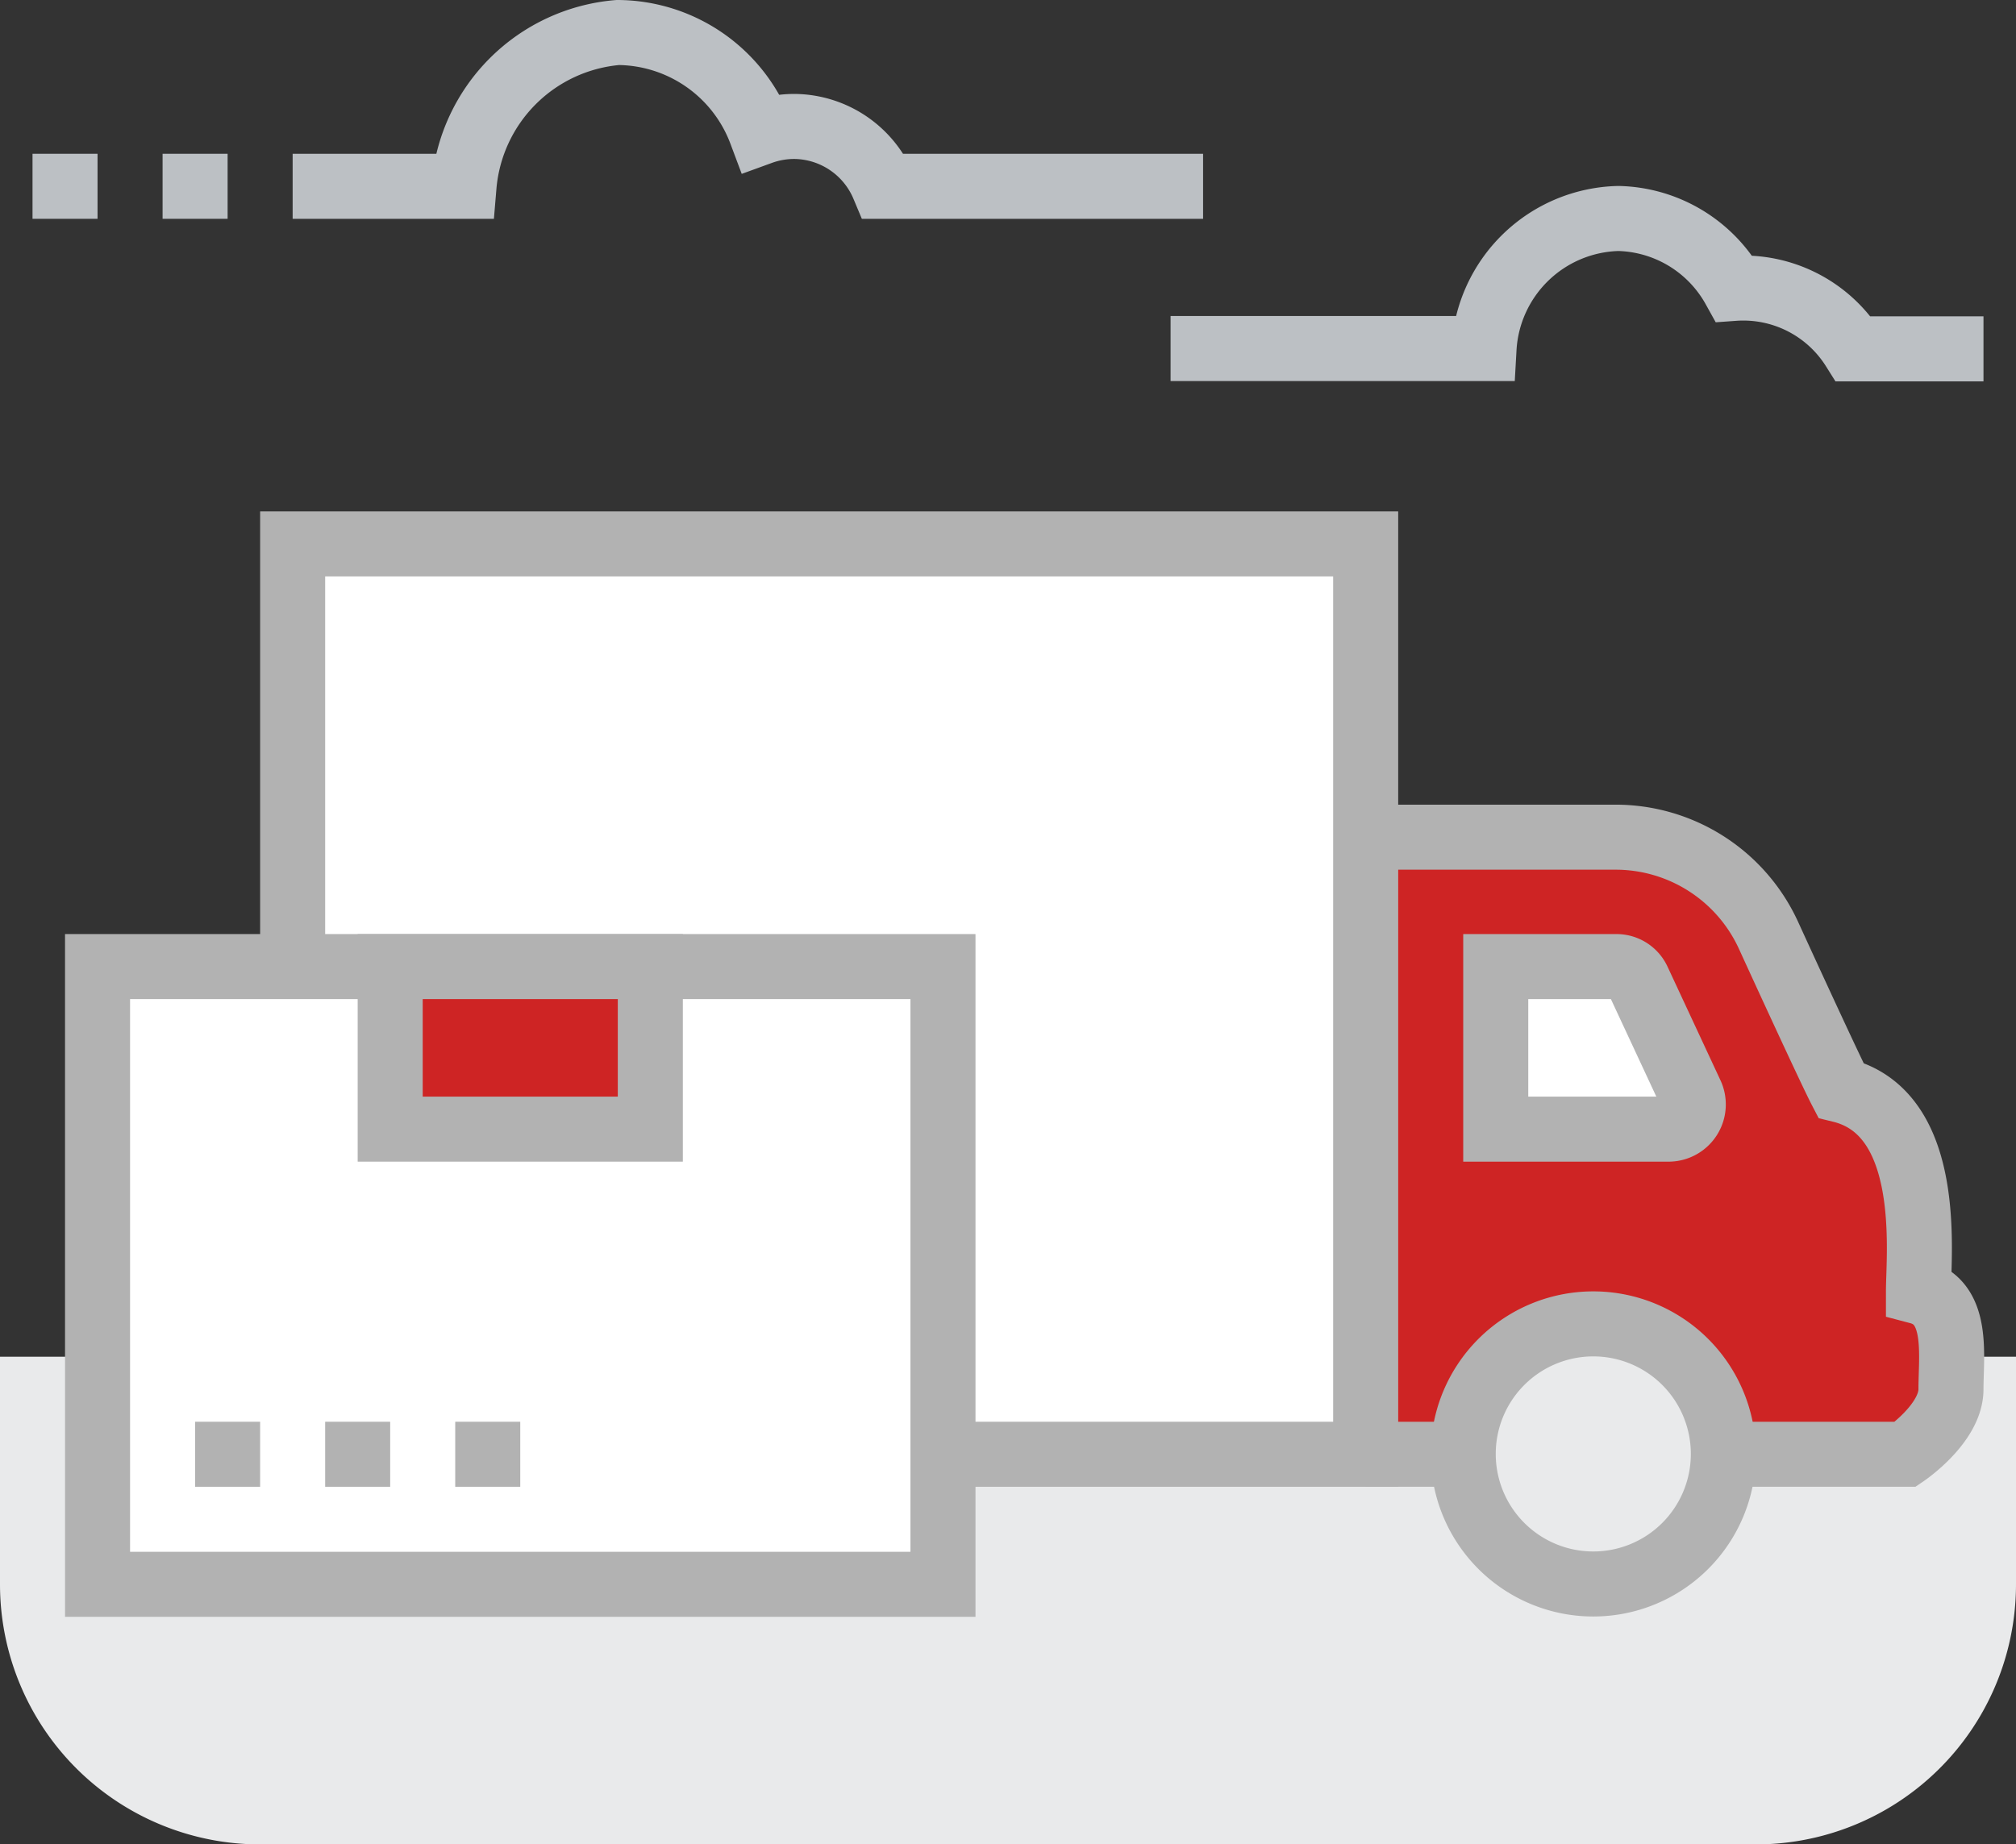
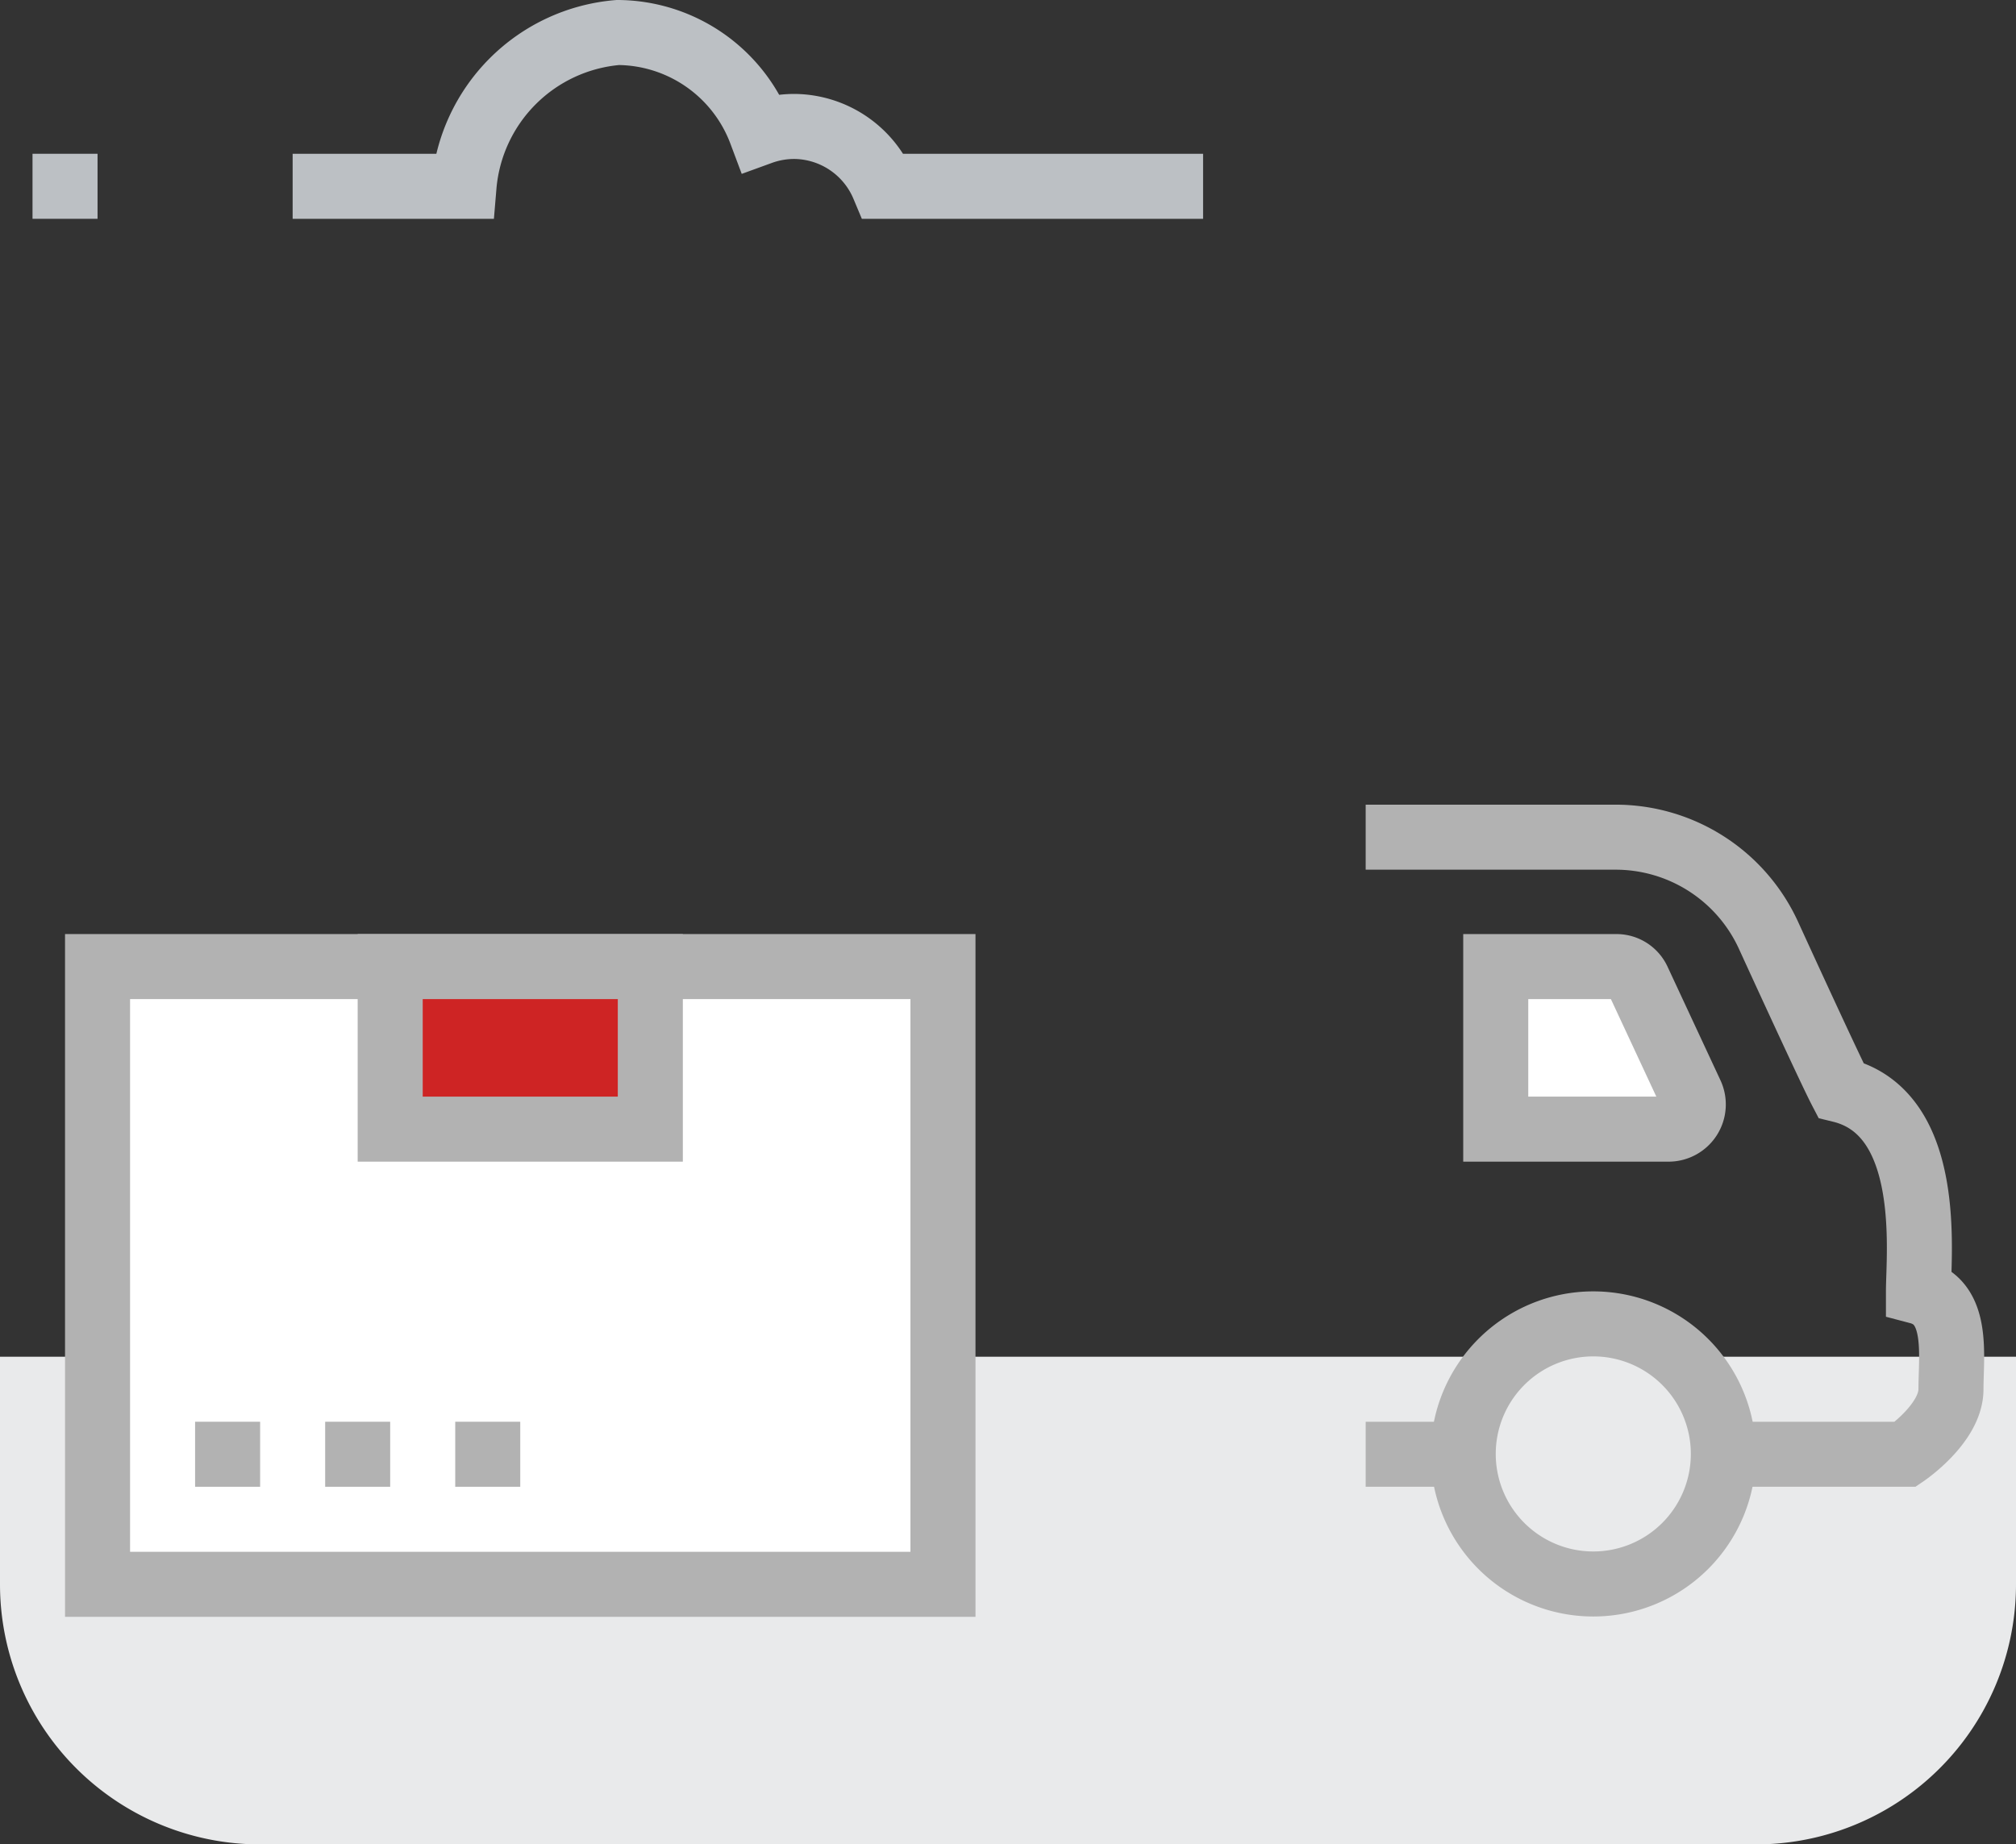
<svg xmlns="http://www.w3.org/2000/svg" viewBox="0 0 62 56.73">
  <rect x="0" y="0" width="62" height="56.73" fill="#333333" stroke="none" />
  <defs>
    <style>.cls-1,.cls-6,.cls-7{fill:#e9eaeb;}.cls-2,.cls-8{fill:#ce2424;}.cls-3,.cls-4{fill:none;}.cls-3{stroke:#bcc0c4;}.cls-3,.cls-4,.cls-5,.cls-6,.cls-7,.cls-8{stroke-miterlimit:10;stroke-width:2px;}.cls-4,.cls-5,.cls-7,.cls-8{stroke:#b2b2b2;}.cls-5{fill:#fff;}.cls-6{stroke:#2a5082;}</style>
  </defs>
  <title>evet_kargoda</title>
  <g id="Layer_2" data-name="Layer 2">
    <g id="Isolation_Mode" data-name="Isolation Mode">
      <path class="cls-1" d="M0,41.73H62a0,0,0,0,1,0,0v7a8,8,0,0,1-8,8H8a8,8,0,0,1-8-8v-7A0,0,0,0,1,0,41.73Z" />
-       <path class="cls-2" d="M59,39.73c0-1.16.47-5.5-2.39-6.2-.25-.48-1.32-2.79-2.23-4.78a5.17,5.17,0,0,0-4.71-3H42v19H58.6s1.4-.95,1.4-2S60.25,40.06,59,39.73Z" />
-       <line class="cls-3" x1="7" y1="5.73" x2="5" y2="5.73" />
      <line class="cls-3" x1="3" y1="5.73" x2="1" y2="5.73" />
      <path class="cls-3" d="M37,5.73H27.17a3,3,0,0,0-2.69-1.84,3,3,0,0,0-1.08.18A4.73,4.73,0,0,0,19,1a5.18,5.18,0,0,0-4.73,4.73H9" />
-       <path class="cls-3" d="M61,10.73H57a4,4,0,0,0-3.67-1.86,4.18,4.18,0,0,0-3.56-2.15,4.24,4.24,0,0,0-4.13,4H36" />
      <path class="cls-4" d="M42,44.73H58.6s1.4-.95,1.4-2,.25-2.67-1-3c0-1.16.47-5.5-2.39-6.2-.25-.48-1.32-2.79-2.23-4.78a5.17,5.17,0,0,0-4.71-3H42" />
      <path class="cls-5" d="M52,33.64l-1.63-3.5a.73.73,0,0,0-.66-.41H46v5h5.33A.76.76,0,0,0,52,33.64Z" />
-       <rect class="cls-5" x="9" y="16.73" width="33" height="28" />
      <path class="cls-6" d="M22,44.72a4,4,0,1,1-4-4A4,4,0,0,1,22,44.72Z" />
      <path class="cls-7" d="M53,44.72a4,4,0,1,1-4-4A4,4,0,0,1,53,44.72Z" />
      <rect class="cls-5" x="3" y="29.73" width="26" height="19" />
      <rect class="cls-8" x="12" y="29.73" width="8" height="5" />
      <line class="cls-4" x1="6" y1="44.73" x2="8" y2="44.73" />
      <line class="cls-4" x1="10" y1="44.73" x2="12" y2="44.73" />
      <line class="cls-4" x1="14" y1="44.73" x2="16" y2="44.73" />
    </g>
  </g>
</svg>